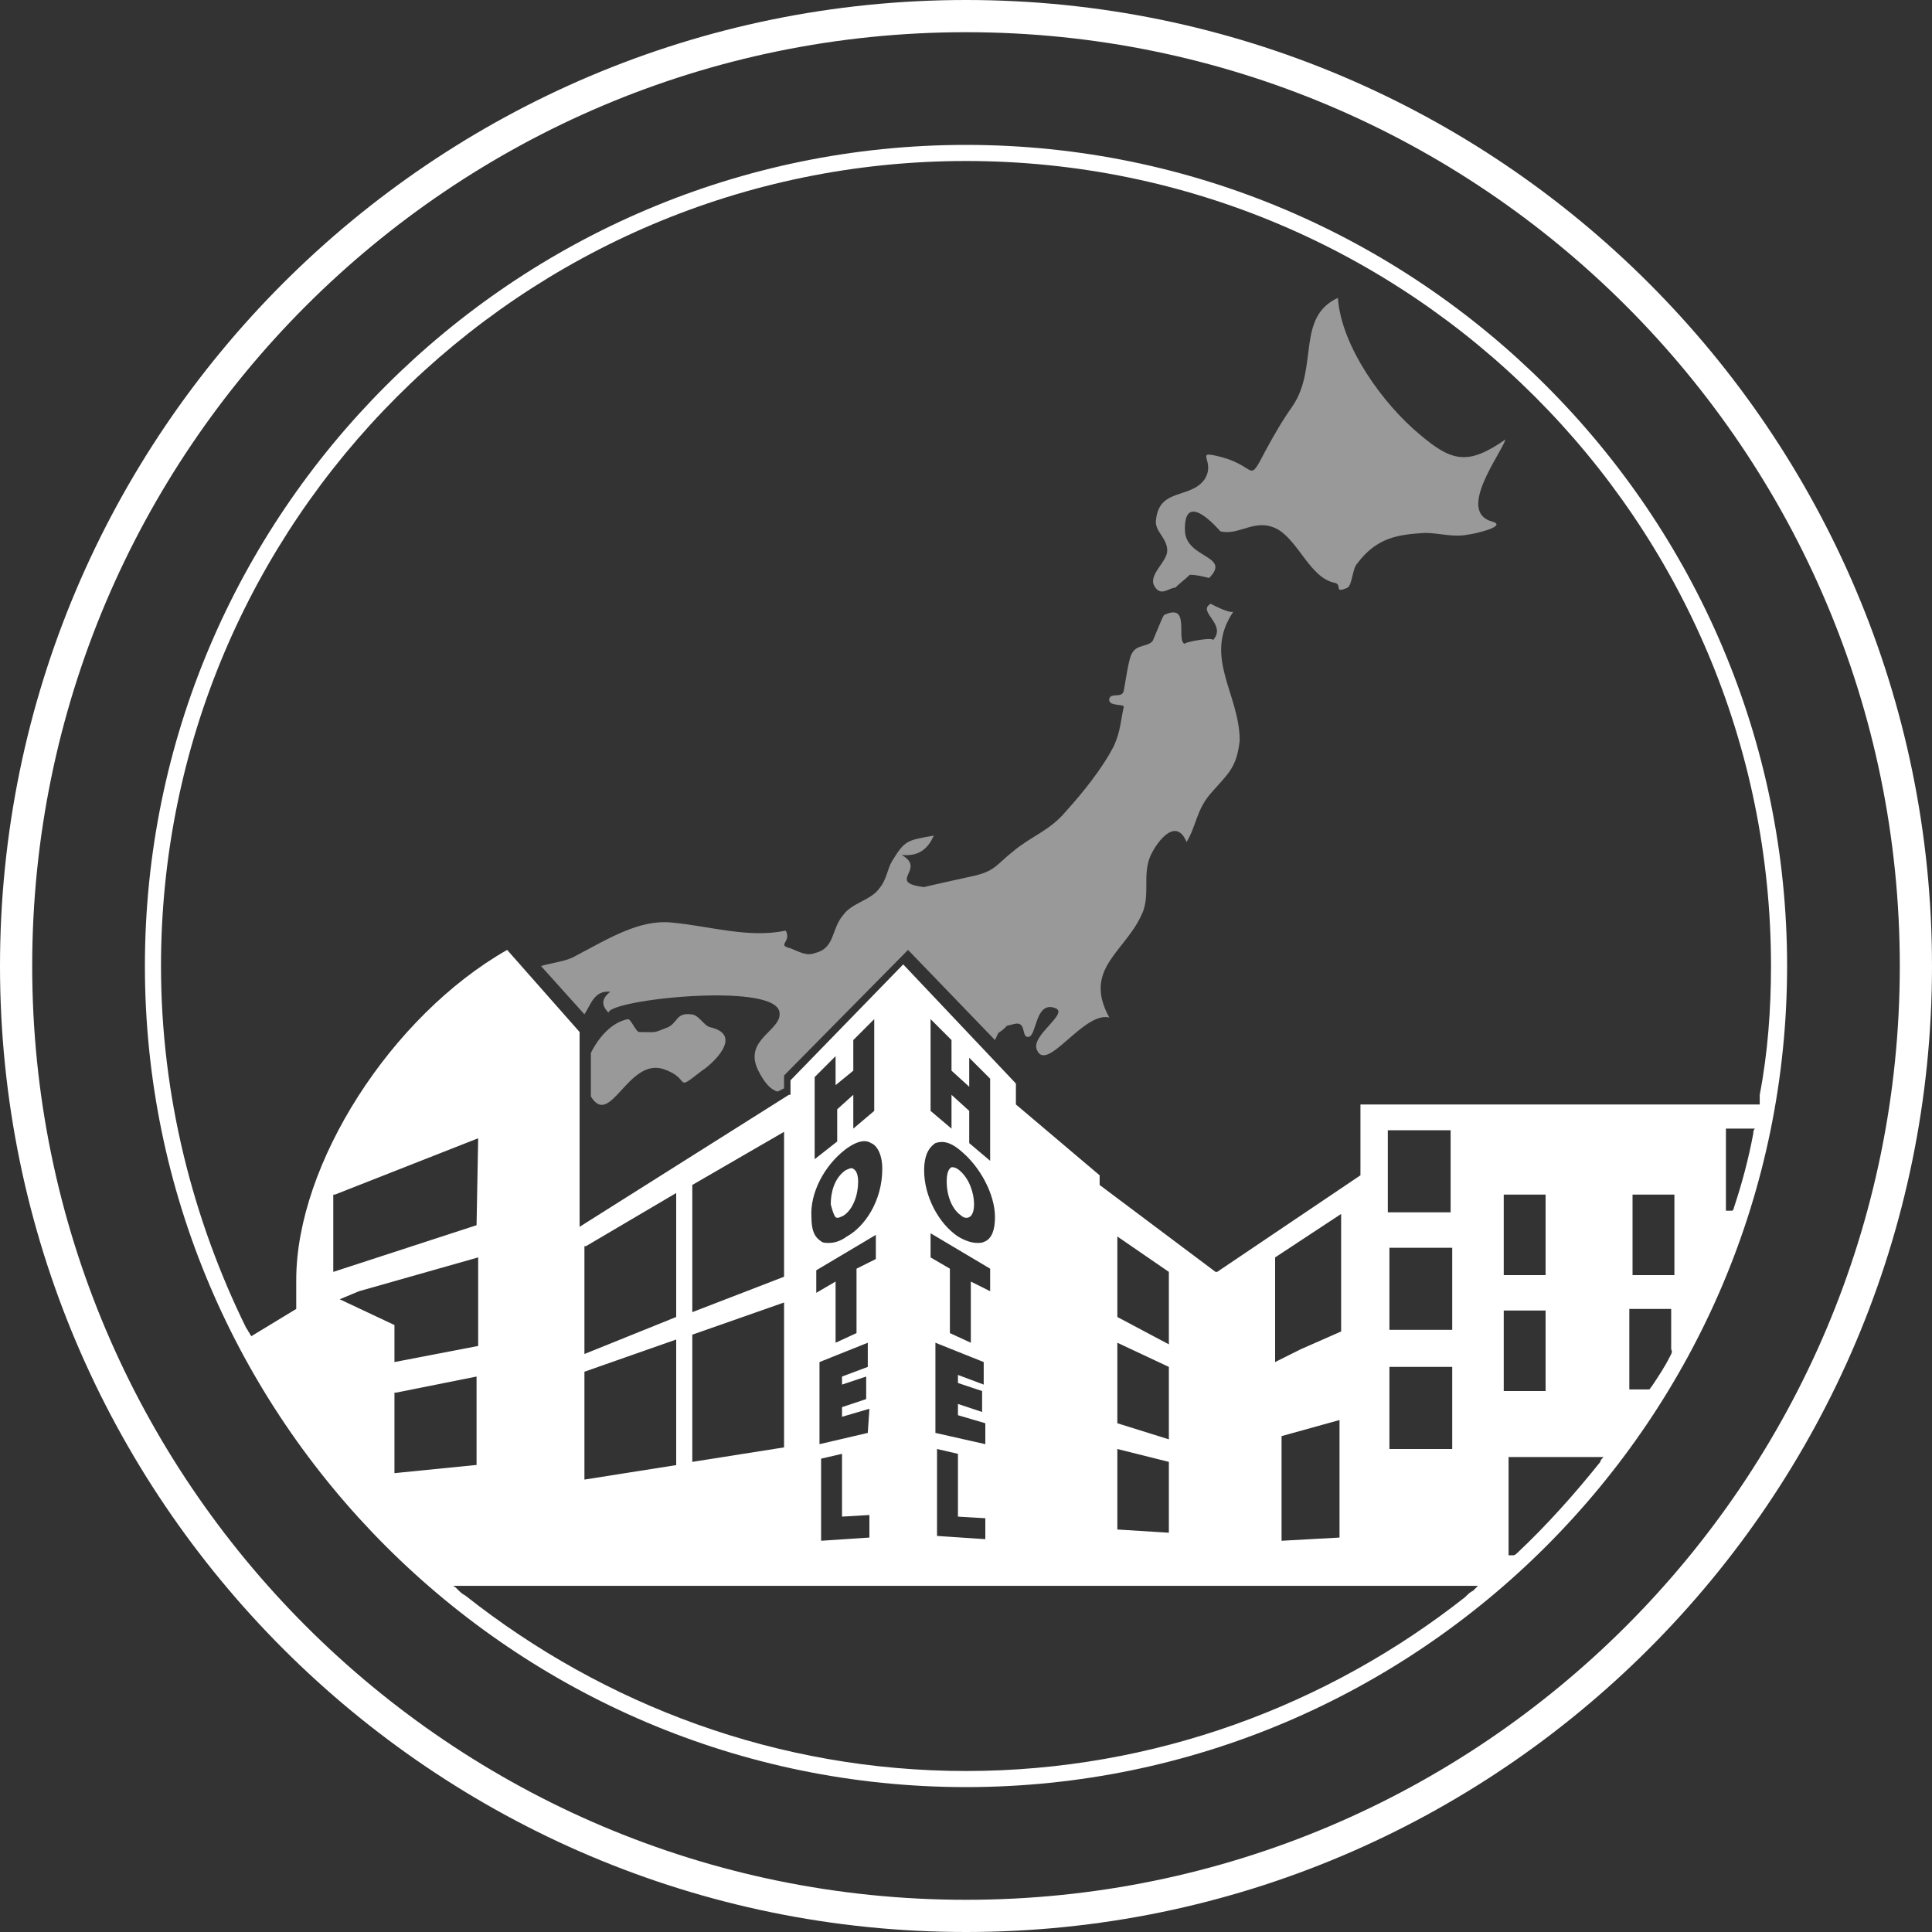
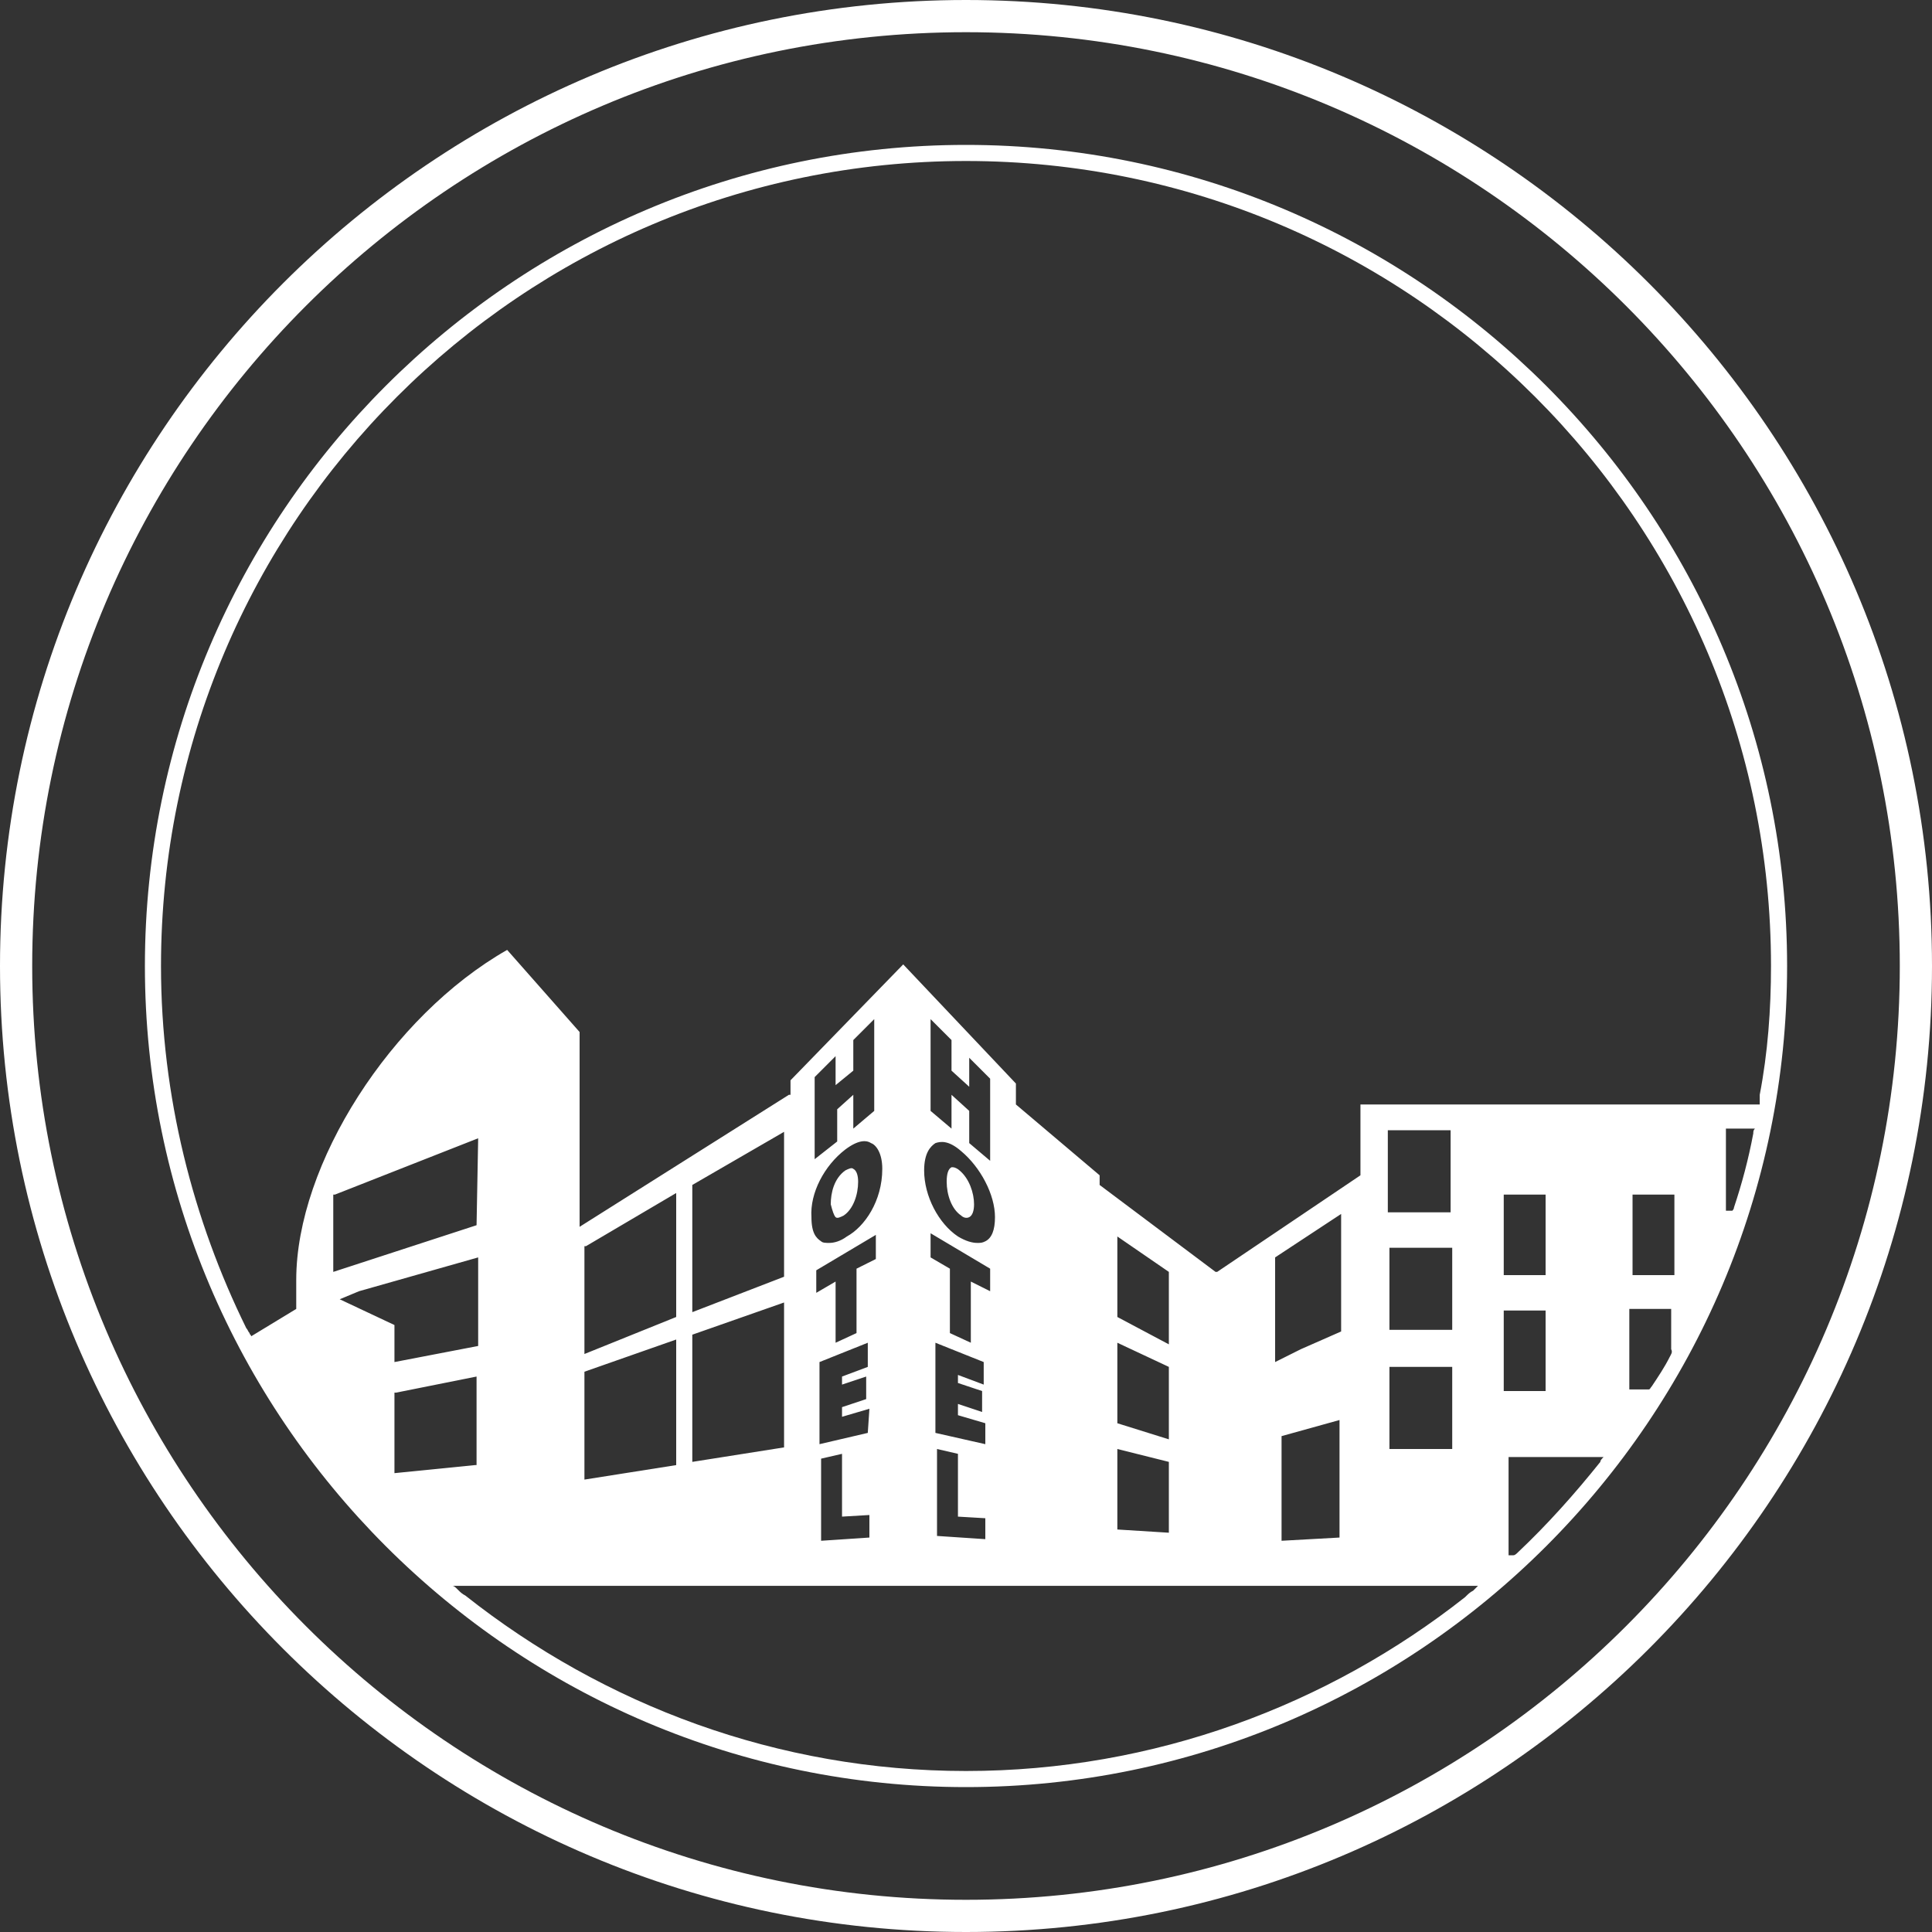
<svg xmlns="http://www.w3.org/2000/svg" width="60" height="60" viewBox="0 0 60 60" fill="none">
  <rect x="0" y="0" width="60" height="60" fill="#333333" stroke="none" />
  <g clip-path="url(#clip0_126_2036)">
    <path d="M30 0C13.45 0 0 13.45 0 30C0 46.55 13.45 60 30 60C46.55 60 60 46.55 60 30C60 13.45 46.55 0 30 0ZM30 59C14 59 1 46 1 30C1 14 14 1 30 1C46 1 59 14 59 30C59 46 46 59 30 59Z" fill="white" />
    <path d="M30 4.5C15.95 4.5 4.5 15.95 4.5 30C4.5 44.05 15.95 55.5 30 55.5C44.05 55.5 55.5 44.05 55.5 30C55.5 15.95 44.05 4.5 30 4.5ZM12.25 42.3V41.15L10.55 40.35L11.15 40.1L14.85 39.05V41.8L12.25 42.3ZM14.8 42.75V45.5H14.75L12.25 45.75V43.25H12.3L14.8 42.75ZM14.8 38.05L10.35 39.5V37.1H10.4L14.85 35.35L14.8 38.05ZM45.75 49.4C45.65 49.45 45.6 49.5 45.5 49.6C41.25 52.95 35.85 55 30 55C24.15 55 18.75 52.95 14.45 49.55C14.35 49.5 14.3 49.45 14.2 49.35C14.15 49.3 14.1 49.25 14.05 49.25H45.9C45.85 49.3 45.8 49.35 45.75 49.4ZM21 41.6V45.5L18.15 45.95V42.6L21 41.6ZM18.15 42.05V38.7H18.2L21 37.05V40.9L18.15 42.05ZM24.35 40.45V44.95L21.5 45.4V41.45L24.35 40.45ZM21.5 40.75V36.8L24.35 35.15V39.65L21.5 40.75ZM26.5 33.25V32.3L27.15 31.65V34.5L26.5 35.05V34L26 34.45V35.45L25.3 36V33.45L25.95 32.8V33.7L26.5 33.25ZM26.25 35.7C26.65 35.4 26.9 35.4 27.05 35.5C27.2 35.55 27.4 35.8 27.4 36.3C27.4 37.3 26.85 38.1 26.3 38.4C26.1 38.55 25.9 38.6 25.75 38.6C25.65 38.6 25.55 38.6 25.5 38.55C25.35 38.45 25.2 38.3 25.2 37.8C25.15 37.05 25.6 36.2 26.25 35.7ZM27 47.05V47.75L25.5 47.85V45.3L26.15 45.15V47.1L27 47.05ZM26.95 44.5L25.45 44.85V42.3L26.95 41.7V42.45L26.15 42.75V43L26.9 42.75V43.45L26.15 43.7V44L27 43.75L26.95 44.5ZM26.6 39.4V41.4L25.95 41.7V39.8L25.35 40.15V39.45L27.2 38.35V39.1L26.6 39.4ZM30.1 33.75V32.85L30.75 33.5V36.05L30.1 35.5V34.5L29.55 34V35.05L28.9 34.5V31.65L29.55 32.3V33.25L30.1 33.75ZM29.05 35.5C29.2 35.45 29.45 35.4 29.85 35.75C30.45 36.25 30.9 37.1 30.9 37.8C30.9 38.2 30.8 38.45 30.6 38.55C30.5 38.6 30.45 38.6 30.35 38.6C30.2 38.6 30 38.55 29.75 38.4C29.15 38 28.7 37.15 28.7 36.35C28.7 35.8 28.9 35.6 29.05 35.5ZM30.6 47.15V47.8L29.1 47.7V45L29.75 45.15V47.1L30.6 47.15ZM29.05 44.5V41.7L30.55 42.3V43L29.75 42.7V42.95L30.5 43.2V43.85L29.75 43.6V43.95L30.6 44.2V44.85L29.05 44.5ZM30.15 39.8V41.7L29.5 41.4V39.4L28.9 39.05V38.3L30.75 39.4V40.1L30.15 39.8ZM36.3 42.45V44.7L34.7 44.2V41.7L36.3 42.45ZM34.7 40.9V38.4L36.3 39.5V41.75L34.7 40.9ZM36.3 45.4V47.6L34.7 47.5V45L36.3 45.4ZM40.4 41.9L39.6 42.3V39.05L41.65 37.7V41.35L40.4 41.9ZM41.6 44.1V47.75L39.8 47.85V44.6L41.6 44.1ZM45.1 38.75V41.3H43.15V38.75H45.1ZM43.1 37.65V35.1H45.05V37.65H43.1ZM45.1 42.4V45H43.15V42.45H45.1V42.4ZM48 40.7V43.2H46.7V40.7H48ZM46.7 39.6V37.1H48V39.6H46.7ZM49.7 45.4C48.9 46.4 48.05 47.35 47.15 48.2C47.1 48.25 47.05 48.3 47 48.3H46.85V45.25H49.8C49.75 45.3 49.7 45.35 49.7 45.4ZM51.85 42.15C51.7 42.45 51.5 42.75 51.3 43.05C51.25 43.1 51.25 43.15 51.2 43.15H50.6V40.65H51.9V41.9C51.95 42 51.9 42.05 51.85 42.15ZM52 39.6H50.7V37.1H52V39.6ZM54.45 35.2C54.3 36 54.1 36.75 53.85 37.5C53.85 37.55 53.8 37.6 53.8 37.6H53.6V35.05H54.5C54.45 35.1 54.45 35.15 54.45 35.2ZM54.65 34.2C54.65 34.25 54.65 34.3 54.65 34.3H42.25V36.5L37.8 39.5H37.75L34.15 36.8V36.5L31.55 34.3V33.65L28.05 29.95L24.55 33.55V34H24.5L18 38.1V32.05L15.75 29.5C12.15 31.55 9.2 36.15 9.2 39.75V40.2V40.65L7.8 41.5C7.8 41.45 7.75 41.45 7.75 41.4C7.7 41.35 7.7 41.3 7.65 41.25C6 37.9 5 34.05 5 30C5 16.2 16.2 5 30 5C43.8 5 55 16.2 55 30C55 31.35 54.9 32.7 54.65 34C54.65 34.1 54.65 34.15 54.65 34.2Z" fill="white" />
    <path d="M25.95 37.8C26 37.85 26.1 37.8 26.2 37.75C26.5 37.55 26.65 37.1 26.65 36.7C26.65 36.5 26.6 36.35 26.5 36.3C26.45 36.25 26.35 36.3 26.25 36.35C25.9 36.6 25.8 37.05 25.8 37.4C25.85 37.6 25.9 37.75 25.95 37.8Z" fill="white" />
    <path d="M29.85 37.75C29.9 37.8 30 37.85 30.1 37.8C30.2 37.75 30.25 37.6 30.25 37.4C30.25 37.05 30.1 36.6 29.8 36.35C29.75 36.3 29.65 36.25 29.6 36.25H29.55C29.45 36.3 29.4 36.45 29.4 36.7C29.4 37.1 29.55 37.55 29.85 37.75Z" fill="white" />
-     <path opacity="0.5" d="M46.35 16.2C45.2 15.9 46.65 14.05 46.75 13.65C45.6 14.45 45.1 14.35 44.1 13.5C42.95 12.55 41.65 10.75 41.55 9.25C40.25 9.85 40.95 11.4 40.15 12.6C39.8 13.1 39.6 13.45 39.3 14C38.75 15.05 39.05 14.5 37.95 14.2C37 13.95 37.8 14.3 37.4 14.9C36.95 15.5 36 15.15 35.9 16.15C35.85 16.5 36.25 16.7 36.25 17.1C36.25 17.45 35.65 17.85 35.85 18.2C36.05 18.55 36.3 18.25 36.5 18.25C36.65 18.1 36.8 18 36.95 17.85C37.15 17.85 37.35 17.9 37.55 17.95C38.25 17.25 36.85 17.35 36.8 16.5C36.75 15.15 37.85 16.45 37.9 16.5C38.5 16.65 39 16.05 39.7 16.45C40.35 16.85 40.7 17.95 41.45 18.1C41.7 18.15 41.4 18.45 41.85 18.25C42 18.15 42 17.65 42.15 17.5C42.75 16.7 43.4 16.6 44.25 16.55C44.7 16.55 45.15 16.7 45.6 16.6C45.7 16.6 46.85 16.35 46.35 16.2ZM38.3 19C38.15 19.05 37.6 18.75 37.6 18.75C37.15 19 38.15 19.4 37.65 19.9C37.8 19.75 36.7 19.95 36.8 20C36.5 19.9 37 18.7 36.15 19.1C36.1 19.15 35.85 19.8 35.8 19.9C35.65 20.1 35.3 20 35.15 20.3C35.05 20.45 34.95 21.2 34.9 21.45C34.85 21.7 34.5 21.5 34.45 21.7C34.4 21.95 34.9 21.85 34.9 21.95C34.8 22.4 34.8 22.7 34.6 23.15C34.25 23.85 33.6 24.65 33.1 25.2C32.6 25.8 32.05 25.95 31.45 26.45C30.95 26.85 30.9 27.05 30.25 27.2C30.25 27.2 28.65 27.55 28.7 27.55C27.5 27.4 28.8 27 28 26.55C28.5 26.6 28.8 26.4 29 25.95C28.15 26.1 28.1 26.1 27.7 26.75C27.55 27 27.55 27.3 27.3 27.6C27.05 27.95 26.45 28.05 26.2 28.4C25.8 28.85 25.95 29.45 25.3 29.6C25.05 29.7 24.8 29.55 24.55 29.45C24.1 29.35 24.6 29.25 24.4 28.9C23.25 29.15 22 28.75 20.85 28.65C19.85 28.55 18.9 29.15 17.85 29.7C17.6 29.85 17.15 29.9 16.8 30L18.15 31.5C18.35 31.2 18.45 30.75 18.95 30.8C18.7 31 18.65 31.2 18.9 31.45C18.9 31.05 23.95 30.5 24.2 31.4C24.35 32 23.05 32.25 23.55 33.25C23.75 33.65 23.95 33.85 24.15 33.9L24.35 33.8V33.4L28.2 29.5L30.9 32.3C30.95 32.2 31 32.05 31.05 32.05C31.4 31.8 31.1 31.9 31.5 31.8C31.9 31.7 31.7 32.25 31.95 32.2C32.2 32.15 32.15 31.1 32.75 31.3C33.25 31.45 32 32.15 32.2 32.6C32.5 33.35 33.65 31.4 34.45 31.6C33.6 30.05 35 29.55 35.5 28.3C35.7 27.75 35.5 27.2 35.7 26.65C35.85 26.25 36.5 25.3 36.85 26.15C37.15 25.65 37.15 25.2 37.55 24.7C38.1 24.05 38.4 23.9 38.5 23C38.5 21.55 37.35 20.4 38.3 19ZM22.05 31.9C21.85 31.85 21.7 31.5 21.45 31.5C21 31.45 21.05 31.75 20.75 31.9C20.25 32.1 20.4 32.05 19.85 32.05C19.75 32.05 19.6 31.65 19.5 31.65C19 31.75 18.6 32.2 18.35 32.7V34.05C18.95 35.05 19.5 32.85 20.6 33.2C21.5 33.5 20.9 33.95 21.8 33.25C22.05 33.1 23.15 32.15 22.05 31.9Z" fill="white" />
  </g>
  <defs>
    <clipPath id="clip0_126_2036">
      <rect width="60" height="60" fill="white" />
    </clipPath>
  </defs>
</svg>